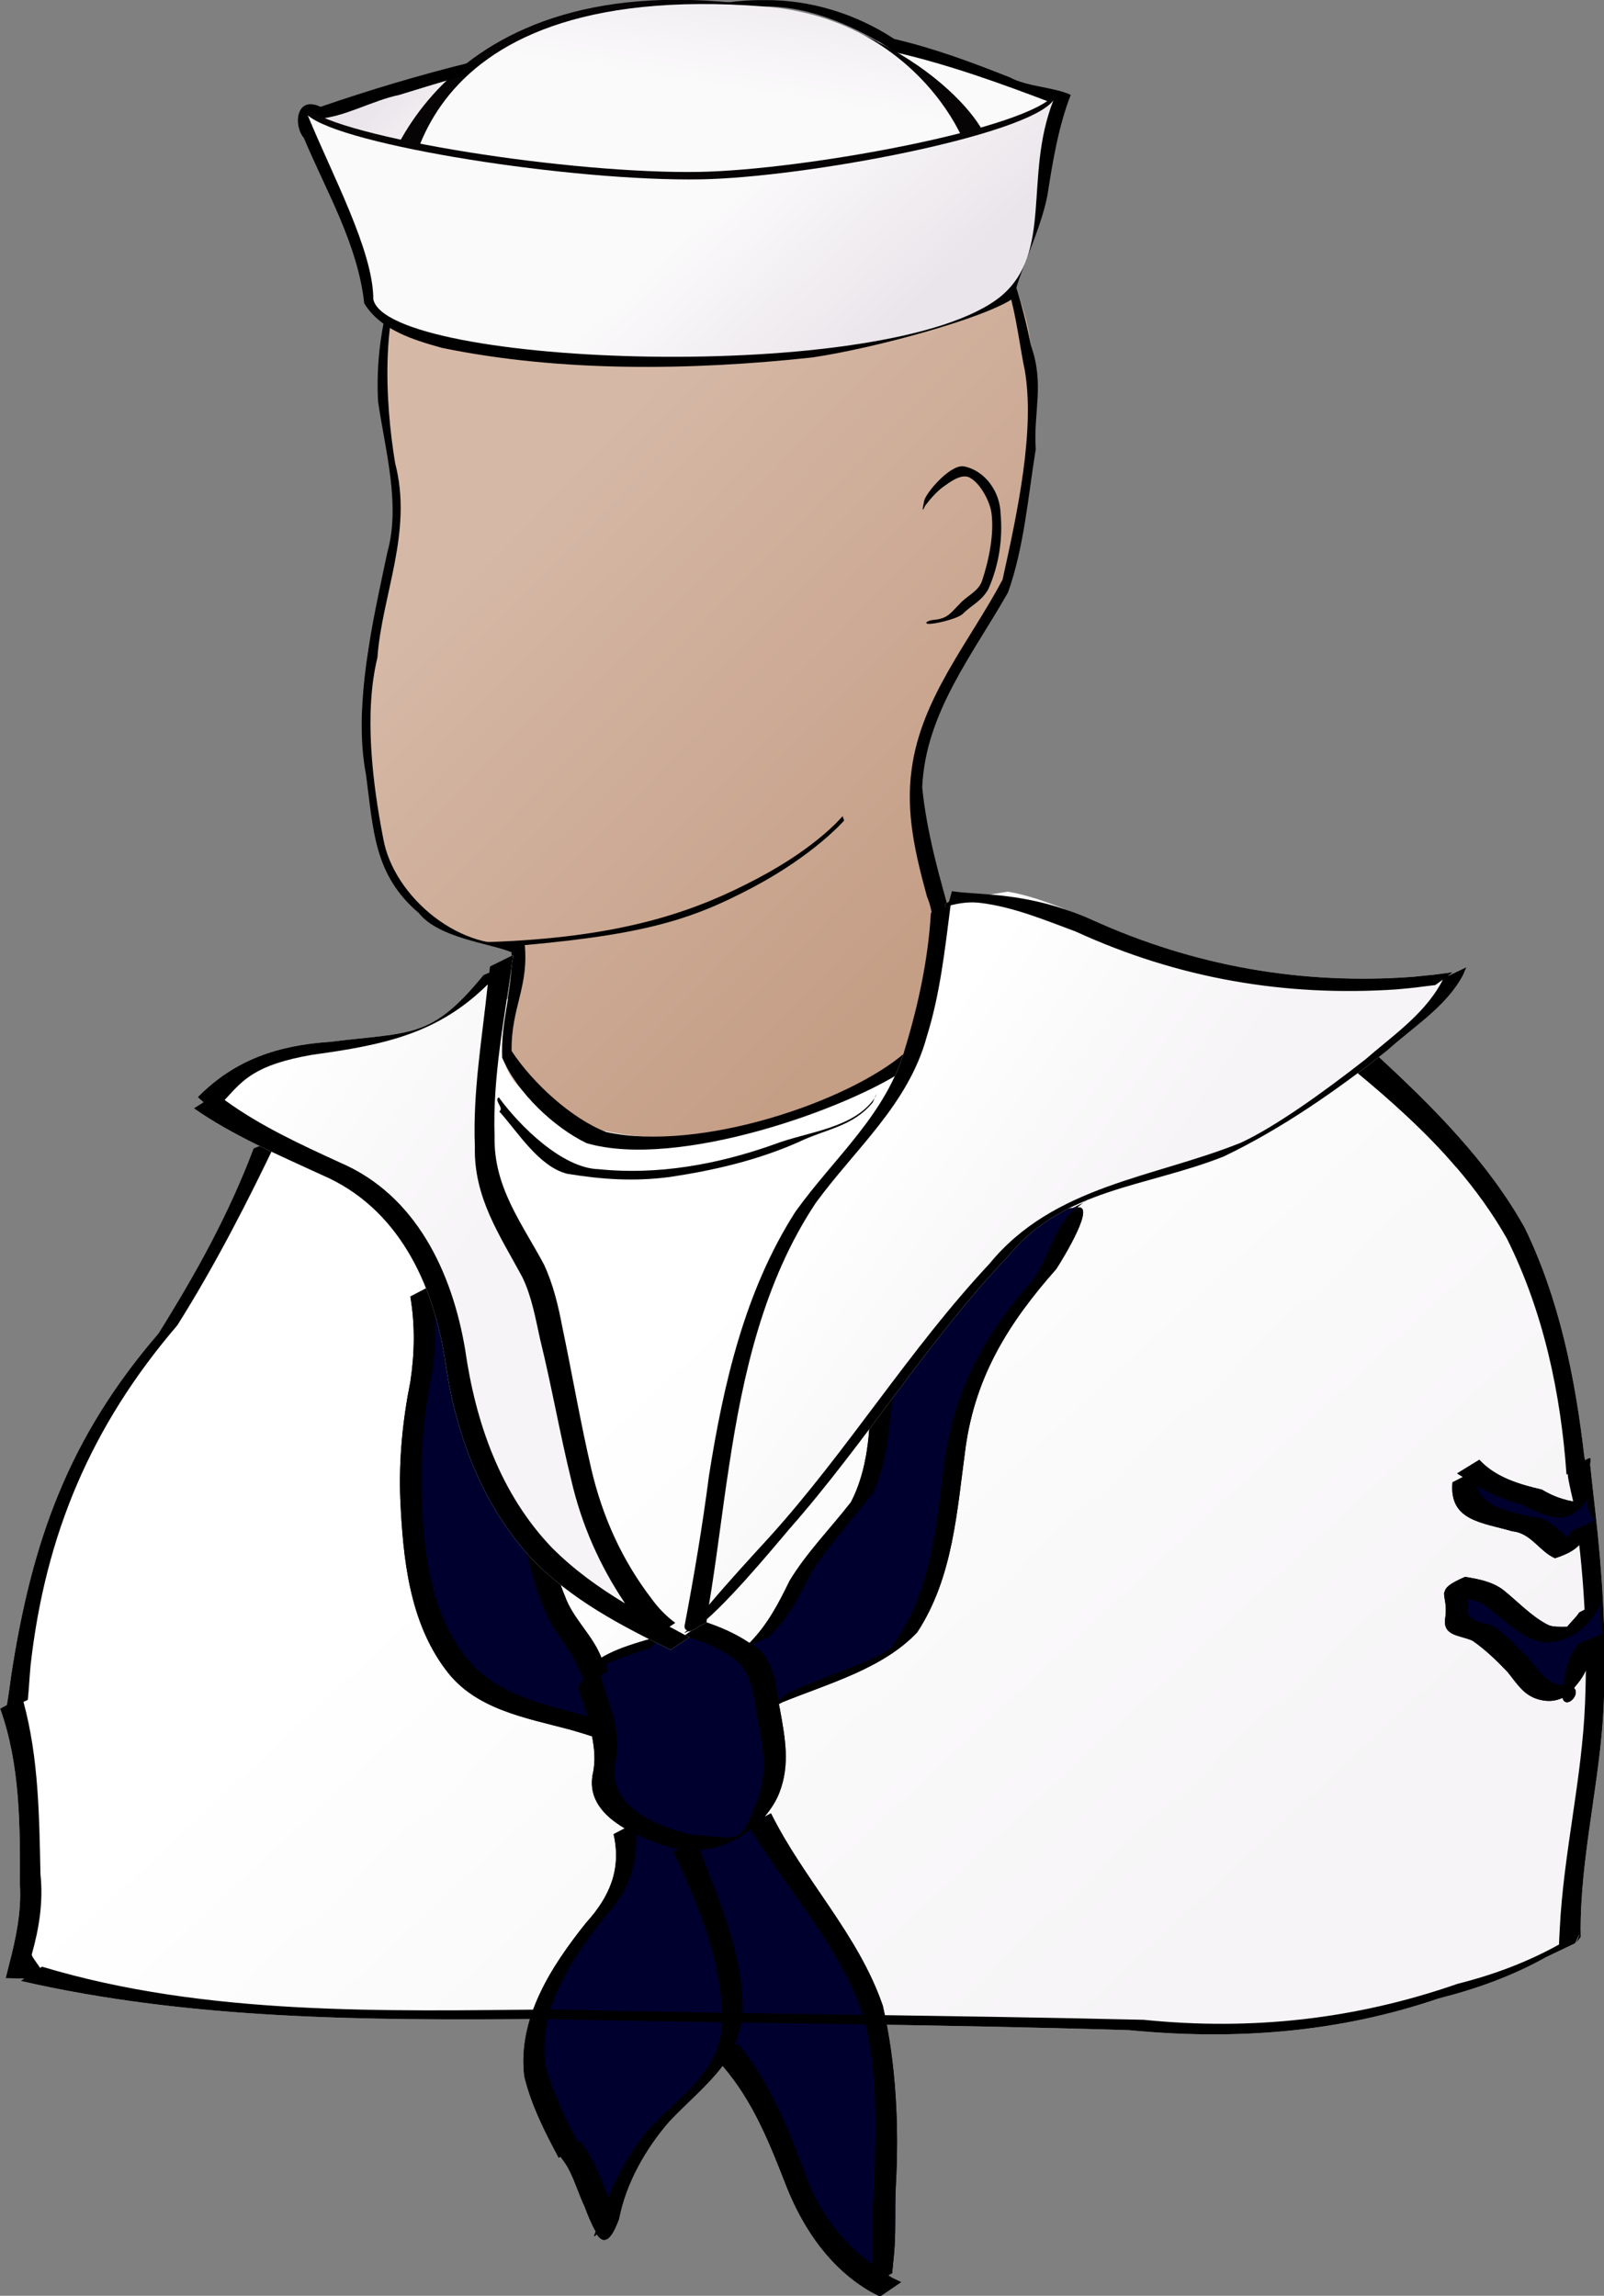
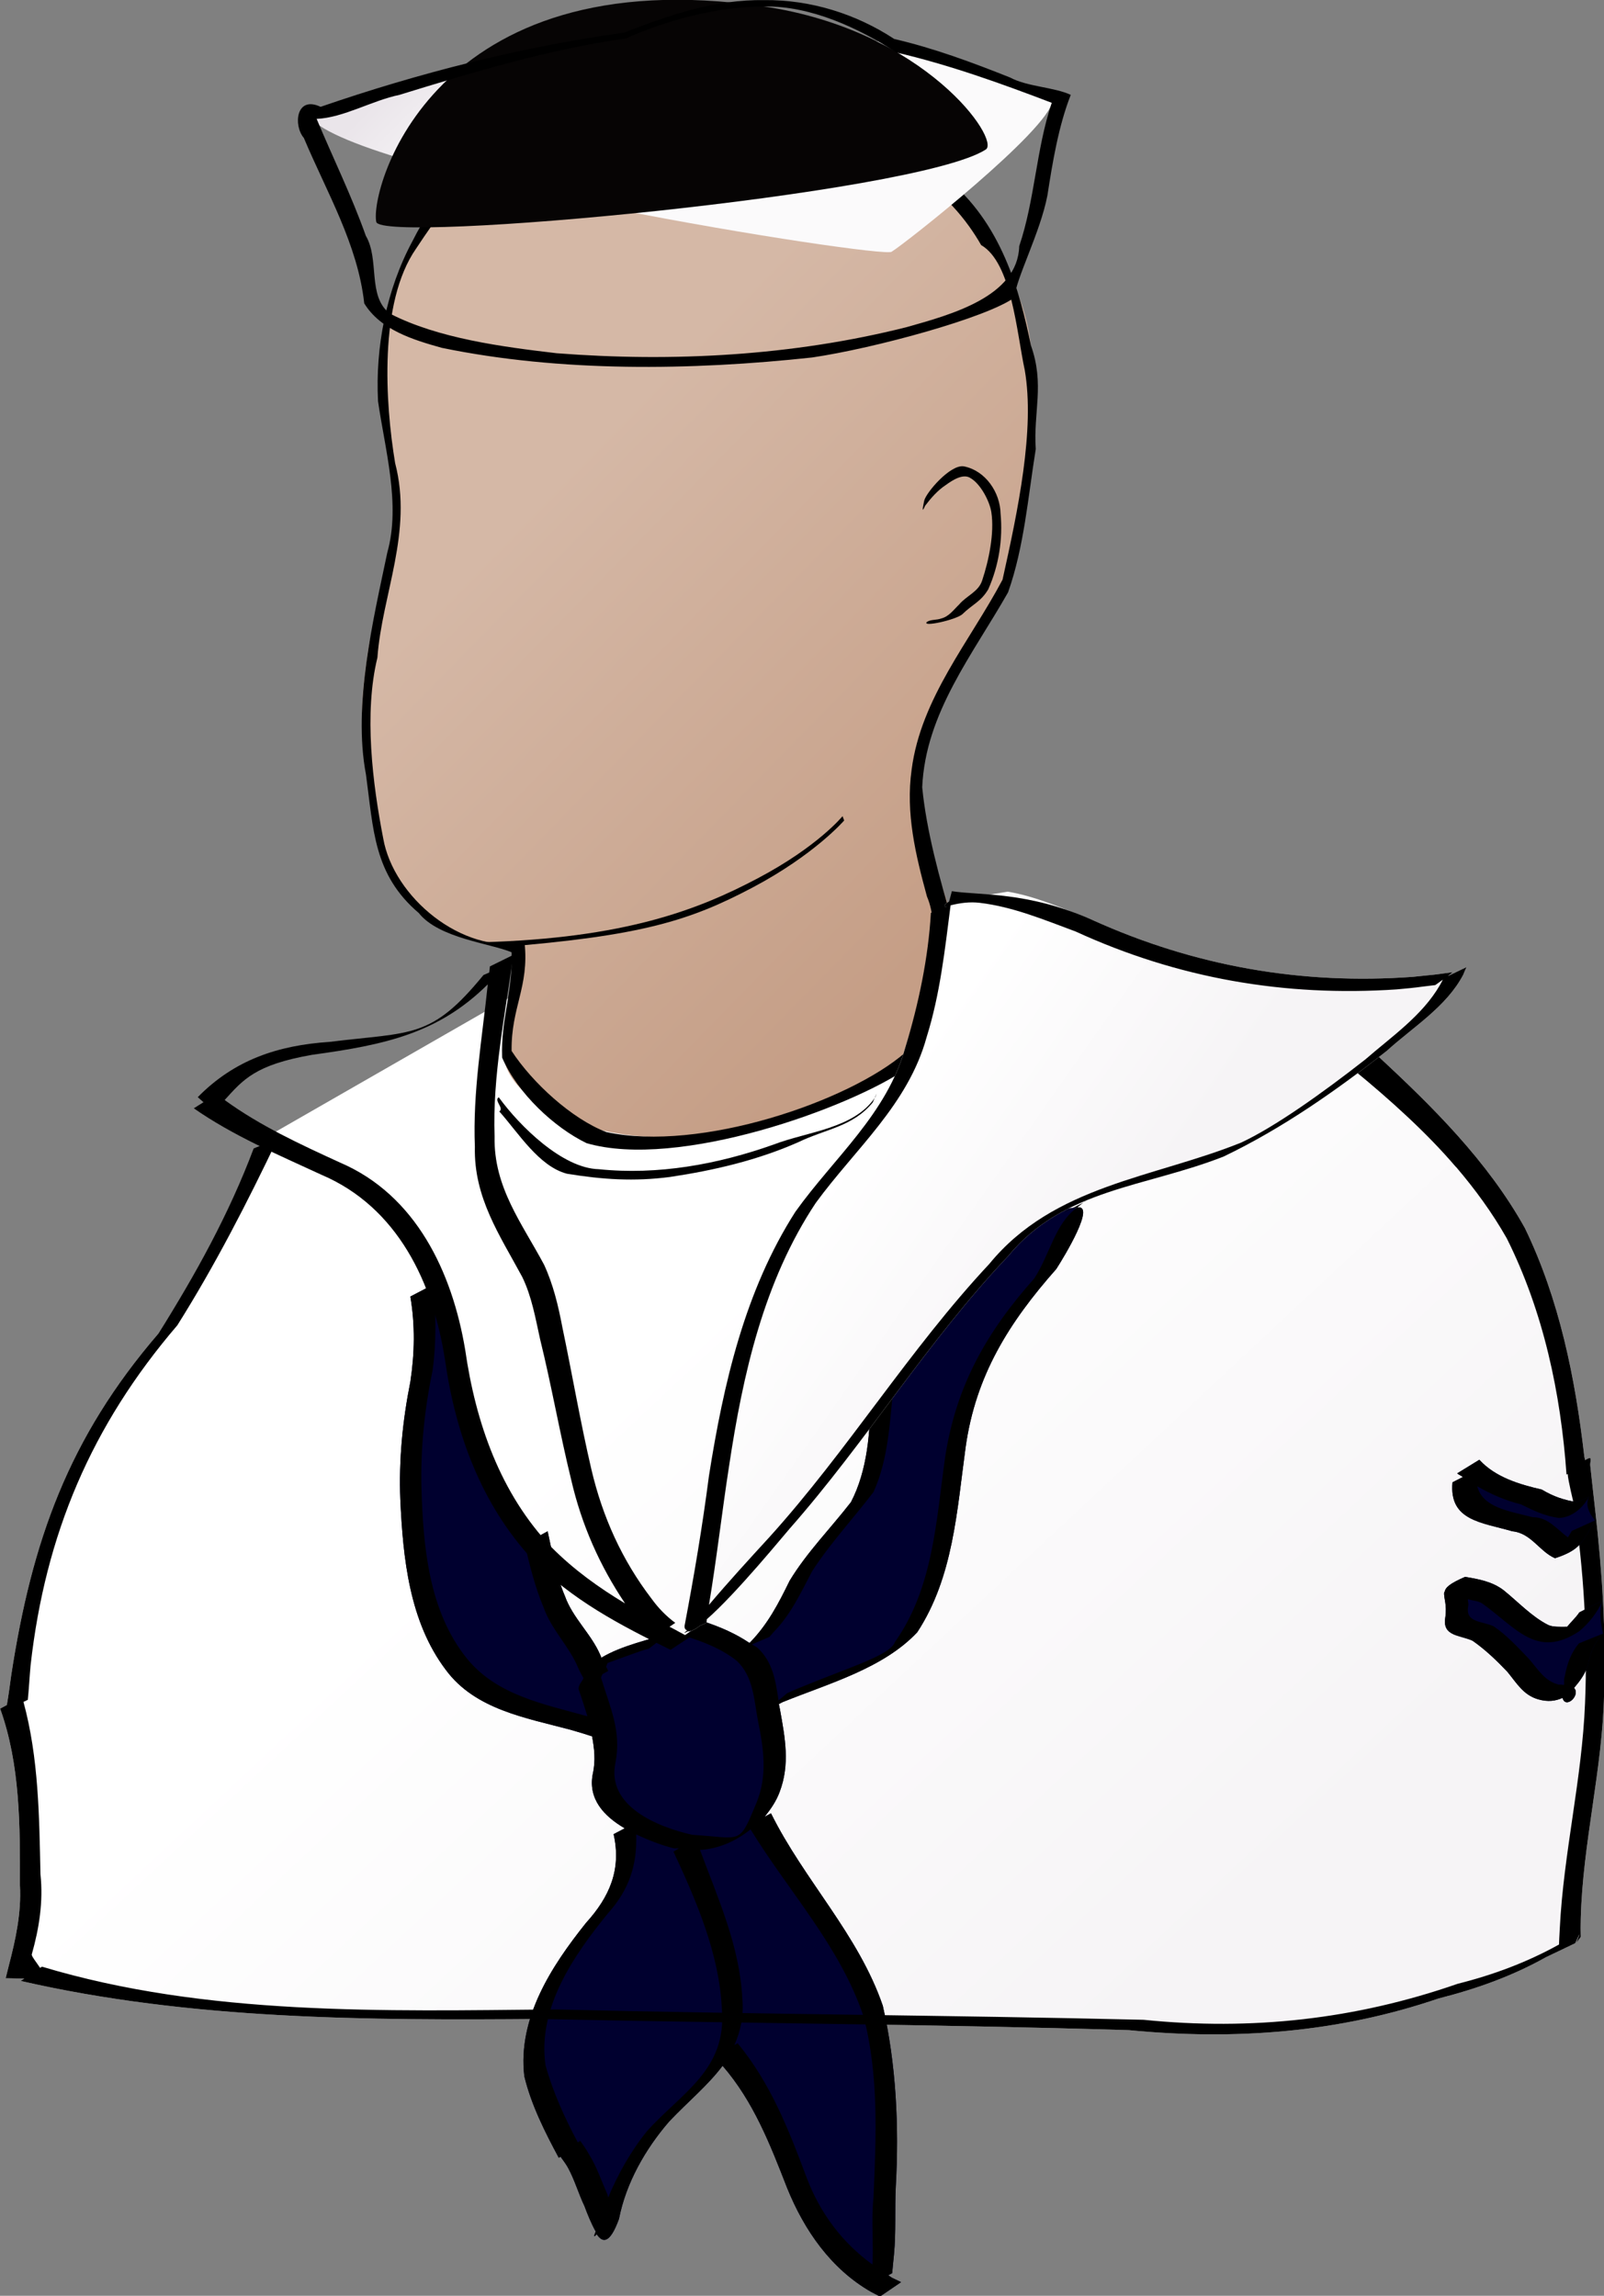
<svg xmlns="http://www.w3.org/2000/svg" xmlns:xlink="http://www.w3.org/1999/xlink" version="1.0" viewBox="0 0 132.22 189.27">
  <rect x="0" y="0" width="132.22" height="189.27" fill="#808080" stroke="none" />
  <defs>
    <linearGradient id="b">
      <stop stop-color="#f6f4f6" offset="0" />
      <stop stop-color="#fff" offset="1" />
    </linearGradient>
    <linearGradient id="a">
      <stop stop-color="#eae5ea" offset="0" />
      <stop stop-color="#fbfafb" offset="1" />
    </linearGradient>
    <linearGradient id="i" x1="144.73" x2="100.29" y1="158.46" y2="110.73" gradientTransform="matrix(.977 0 0 .979 -6.758 9.3)" gradientUnits="userSpaceOnUse" xlink:href="#b" />
    <linearGradient id="h" x1="98.397" x2="106.41" y1="32.372" y2="40.814" gradientTransform="matrix(.807 .036 -.036 .807 -.832 -8.636)" gradientUnits="userSpaceOnUse" xlink:href="#a" />
    <linearGradient id="g" x1="133.33" x2="130.13" y1="21.474" y2="35.897" gradientTransform="matrix(.807 .036 -.036 .807 -.832 -8.636)" gradientUnits="userSpaceOnUse" xlink:href="#a" />
    <linearGradient id="f" x1="140.38" x2="127.24" y1="61.478" y2="46.474" gradientTransform="matrix(.807 .036 -.036 .807 -.832 -8.636)" gradientUnits="userSpaceOnUse" xlink:href="#a" />
    <linearGradient id="e" x1="141.99" x2="103.21" y1="110.9" y2="76.282" gradientTransform="matrix(.951 0 0 .951 -235.36 -31.84)" gradientUnits="userSpaceOnUse">
      <stop stop-color="#c59e86" offset="0" />
      <stop stop-color="#d5b8a6" offset="1" />
    </linearGradient>
    <linearGradient id="d" x1="80.866" x2="62.102" y1="108.75" y2="95.583" gradientTransform="matrix(.977 0 0 .979 -6.758 9.3)" gradientUnits="userSpaceOnUse" xlink:href="#b" />
    <linearGradient id="c" x1="139.46" x2="121.69" y1="96.9" y2="84.39" gradientTransform="matrix(.977 0 0 .979 -6.758 9.3)" gradientUnits="userSpaceOnUse" xlink:href="#b" />
  </defs>
  <g transform="translate(-34.507 -6.73)">
    <g transform="matrix(1.068 0 0 1.068 -3.814 -13.27)">
      <path d="m142.14 100.16-49.989-14.154-35.727 20.504c-1.881 5.01-5.465 10.64-8.321 15.16-6.93 8.05-9.762 15.99-11.357 26.38-0.102 0.77-0.205 1.53-0.336 2.29l-0.519 0.28c1.557 4.32 1.54 9.08 1.527 13.62 0.122 2.13-0.324 4.17-0.855 6.21-0.087 0.33-0.157 0.64-0.244 0.98l1.435 0.03-0.275 0.18c13.124 3.01 26.802 3.05 40.207 2.94 15.112 0.33 30.224 0.4 45.334 0.86 8.17 0.79 16.15 0.2 23.91-2.45 2.89-0.73 5.67-1.72 8.27-3.18l2.26-1.08c0.67-1.49 0.09-0.08 0.09-0.03l0.34-0.46c-0.01-0.91-0.02-0.42 0-1.43 0.15-5.84 1.68-11.51 1.8-17.35 0.16-4.73-0.15-9.42-0.68-14.11-0.13-1.17-0.27-2.36-0.39-3.52-0.02-0.19 0.12-0.58-0.06-0.55-0.13 0.02-0.22 0.11-0.34 0.15-0.01-0.1-0.05-0.2-0.06-0.31-0.7-6.04-1.92-12.09-4.58-17.59-2.88-5.18-7.16-9.41-11.44-13.37z" fill="url(#i)" />
      <g transform="matrix(.929 .042 -.042 .929 200.87 30.897)" fill-rule="evenodd">
        <path d="m-91 20.137c0.844 4.957-0.268 16.641-1.062 19.245-0.919 3.015-7.119 10.333-6.852 17.722 0.062 1.702 3.222 9.71 4.022 11.596 0.729 1.718 0.115 0.982 0.69 3.326 1.956 7.976-20.438 18.283-32.368 13.562-4.99-1.975-6-4.346-5.63-7.11 0.01-0.364 1.01-5.097 0.7-7.116-5.17 0.844-9.7-3.401-10.92-5.663-1.41-2.623-2.19-8.872-2.53-11.034-0.4-2.517-0.13-4.847 0.08-7.227 0.19-2.14 2.2-8.829 1.57-12.865-0.34-2.131-1.1-4.871-1.47-7.238-0.63-3.993 0.7-10.155 1.8-12.941 10.37-21.959 49.24-14.562 51.97 5.743z" fill="url(#e)" />
        <path d="m-96.151 29.999c1.798 0.278 3.09 2.014 3.208 3.771 0.296 2.125 0.048 4.334-0.736 6.331-0.571 1.069-1.241 1.289-2.065 2.174-0.538 0.494-3.353 1.248-2.894 0.755 0.34-0.231 0.797-0.17 1.172-0.335 0.633-0.188 0.997-0.772 1.428-1.225 0.6-0.777 1.563-1.121 1.823-2.088 0.473-1.679 0.844-3.946 0.505-5.675-0.179-0.904-0.992-2.309-1.85-2.757-0.622-0.385-1.478 0.218-2.037 0.668-0.659 0.477-1.175 1.133-1.632 1.794-0.28 0.725-0.178 0.113-0.093-0.421 0.117-0.661 2.034-3.145 3.171-2.992z" />
        <path d="m-104.91 59.459 0.15 0.353s-2.32 2.952-7.36 5.913c-5.05 2.962-8.98 4.417-20.65 5.878l-1.5-0.341c11.72-0.871 17.66-3.454 22.55-6.325 4.89-2.87 6.81-5.478 6.81-5.478z" />
        <path d="m-125.3 0.91c-8.25 1.544-13.93 4.684-17.42 12.468-2 4.155-2.69 8.959-2.26 13.409 0.74 3.928 2.28 8.462 1.34 12.499-0.92 5.646-2.3 12.776-0.94 18.508 0.83 4.539 1 8.261 4.9 11.288 1.76 2.025 6.07 2.244 7.84 2.905 0.27 3.275-0.65 5.517-0.39 8.77 1.42 2.916 4.6 5.608 7.32 6.777 7.68 1.867 21.7-3.895 26.321-7.424 3.568-1.817 1.429-0.872 2.248-5.156-0.209-2.789 2.208-4.591 0.954-7.15-1.2-3.333-2.532-7.516-3.027-11.043-9e-3 -6.172 3.716-11.222 6.388-16.482 1.167-3.832 1.299-8.025 1.759-11.981-0.348-3.077 0.505-5.389-0.786-8.572-1.127-4.436-2.879-10.096-7.749-13.629-6.548-3.927-15.888-6.673-26.498-5.187zm4.71 0.347c16.61 0.13 22.655 6.558 25.029 10.326 2.607 1.345 3.279 7.163 4.087 10.206 1.07 4.895-0.039 11.656-1.057 17.461-2.477 5.239-6.318 10.105-6.825 16.084-0.347 3.653 0.66 7.098 1.747 10.475 1.29 2.634 0.337 6.861 0.733 9.744 0.249 3.669-0.207 1.444-1.956 3.279-4.478 4.264-16.638 9.039-24.478 7.708-2.89-0.947-6.31-3.8-8.16-6.373-0.21-3.634 1.23-5.371 0.67-9.023-5.18 1.192-11.04-3.304-12.11-8.115-1.09-4.507-2.08-10.311-1.16-14.972 0.14-5.228 2.49-10.547 0.74-16.197-1.05-4.926-1.97-13.26 0.93-17.86 3.32-5.547 5.71-8.552 10.86-10.029 3.41-1.878 7.47-2.406 10.95-2.714z" />
      </g>
      <path d="m119.02 111.94c-5.01 0.13-10.65 9.68-15.97 14.53 0.02 2.71-0.21 5.76-1.49 8.21-1.565 2.02-3.4 3.87-4.733 6.07-0.859 1.76-1.685 3.35-3.044 4.75-0.018 0.01-0.038 0.03-0.055 0.05-1.068-0.72-2.263-1.24-3.487-1.64l-1.549 1.09-1.19-0.2c-1.393 0.48-3.624 0.93-5.202 1.89-0.027-0.07-0.059-0.13-0.083-0.2-0.699-1.64-2.133-2.86-2.739-4.57-0.68-1.6-0.955-3.3-1.328-4.99l-1.771 0.97c0.386 1.68-6.859-17.8-7.028-20.03l-1.798 0.94c0.374 2.19 0.332 4.4 0 6.58-0.6 3-0.894 6.03-0.775 9.09 0.212 4.55 0.696 9.42 3.514 13.15 2.27 3.07 6.186 3.7 9.656 4.63 1.145 0.34 0.86 0.25 1.633 0.5 0.165 0.92 0.289 1.84 0.055 2.89-0.386 1.95 0.862 3.27 2.463 4.21l-0.858 0.45c0.617 2.73-0.315 4.85-2.13 6.85-2.691 3.37-5.284 7.37-4.76 11.84 0.527 2.2 1.593 4.31 2.657 6.29l0.138-0.08c0.202 0.28 0.416 0.56 0.581 0.86 0.511 0.94 0.808 2 1.273 2.97 0.196 0.54 0.522 1.35 0.858 1.94-0.037 0.13-0.184 0.42-0.083 0.36 0.112-0.07 0.067-0.08 0.166-0.14 0.453 0.67 1.012 0.75 1.715-1.19 0.545-2.78 2.039-5.4 3.874-7.52 1.449-1.53 2.99-2.79 4.122-4.3 2.388 2.76 3.663 6.05 4.981 9.43 1.323 3.27 3.387 6.25 6.477 8.02 0.22 0.12 0.46 0.24 0.69 0.36l1.63-1.11-0.69-0.33c-0.11-0.06-0.2-0.14-0.3-0.2l0.3-0.16c0.08-0.92 0.05-0.45 0.14-1.44 0.17-1.75 0.05-3.49 0.14-5.25 0.26-4.64 0.03-9.43-1-13.95-1.88-5.5-6.079-9.7-8.632-14.86l-0.498 0.27c0.469-0.57 0.899-1.2 1.162-1.91 0.82-2.14 0.417-4.21 0.028-6.38-0.022-0.14-0.063-0.27-0.084-0.41 0.114-0.05 0.215-0.13 0.333-0.17 3.509-1.42 7.741-2.59 10.351-5.38 2.78-4.25 3.06-9.39 3.73-14.28 0.78-5.54 3.34-9.62 7-13.76 0.65-1.01 3.07-5.02 1.61-4.74z" fill="#00002f" />
      <path d="m119.79 111.41-1.8 0.91c0.61-0.42 0.75-0.33 1.03-0.38 0.25-0.19 0.45-0.41 0.77-0.53zm-0.77 0.53c-1.7 1.22-2.07 3.54-3.3 5.46-3.68 4.13-6.05 8.3-6.89 13.81-0.69 4.9-0.92 10.09-3.87 14.26-0.34 1.01-3.4 1.91-7.11 3.44-0.417 0.16-0.813 0.33-1.217 0.52l-0.664 0.56c-0.214-1.49-0.446-2.98-1.605-4.05-0.134-0.12-0.302-0.18-0.443-0.28l1.356-0.58c8e-3 -0.01 0.302-0.36 0.304-0.36 1.351-1.38 2.086-3.01 2.989-4.72 1.406-2.16 3.17-4.06 4.73-6.1 1.17-2.56 1.28-5.59 1.55-8.35l-1.8 0.92c0.02 2.71-0.21 5.76-1.49 8.21-1.565 2.02-3.4 3.87-4.733 6.07-0.859 1.76-1.685 3.35-3.044 4.75-0.018 0.01-0.038 0.03-0.055 0.05-1.068-0.72-2.263-1.24-3.487-1.64l-1.549 1.09c1.437 0.44 2.88 0.99 4.067 1.94 1.283 1.22 1.314 3 1.633 4.66 0.433 2.13 0.73 4.17-0.111 6.26-1.387 3.35-1.093 2.74-4.98 2.5-2.636-0.6-6.616-2.19-5.922-5.55 0.485-2.44-0.401-4.25-1.106-6.57 0.022-0.14 0.068-0.16 0.11-0.28l0.443-0.25c-0.058-0.1-0.107-0.22-0.166-0.33 0.047-0.07 0.08-0.23 0.111-0.28 1.201-0.44 3.235-1.19 3.154-1.08l1.577-1.22c-1.393 0.48-3.624 0.93-5.202 1.89-0.027-0.07-0.059-0.13-0.083-0.2-0.699-1.64-2.133-2.86-2.739-4.57-0.68-1.6-0.955-3.3-1.328-4.99l-1.771 0.97c0.386 1.68 0.797 3.33 1.467 4.93 0.604 1.71 1.972 2.98 2.656 4.63 0.113 0.28 0.269 0.54 0.415 0.81-0.12 0.28-0.374 0.49-0.387 0.83 0.268 0.75 0.471 1.42 0.691 2.11-3.381-0.94-7.05-1.63-9.352-4.52-2.9-3.65-3.321-8.57-3.459-13.07-0.077-3.06 0.231-6.09 0.858-9.09 0.306-2.22 0.252-4.43 0.083-6.66l-1.798 0.94c0.374 2.19 0.332 4.4 0 6.58-0.6 3-0.894 6.03-0.775 9.09 0.212 4.55 0.696 9.42 3.514 13.15 2.27 3.07 6.186 3.7 9.656 4.63 1.145 0.34 0.86 0.25 1.633 0.5 0.165 0.92 0.289 1.84 0.055 2.89-0.386 1.95 0.862 3.27 2.463 4.21l-0.858 0.45c0.617 2.73-0.315 4.85-2.13 6.85-2.691 3.37-5.284 7.37-4.76 11.84 0.527 2.2 1.593 4.31 2.657 6.29l0.138-0.08c0.202 0.28 0.416 0.56 0.581 0.86 0.511 0.94 0.808 2 1.273 2.97 0.196 0.54 0.522 1.35 0.858 1.94-0.037 0.13-0.184 0.42-0.083 0.36 0.112-0.07 0.067-0.08 0.166-0.14 0.453 0.67 1.012 0.75 1.715-1.19 0.545-2.78 2.039-5.4 3.874-7.52 1.449-1.53 2.99-2.79 4.122-4.3 2.388 2.76 3.663 6.05 4.981 9.43 1.323 3.27 3.387 6.25 6.477 8.02 0.22 0.12 0.46 0.24 0.69 0.36l1.63-1.11-0.69-0.33c-0.11-0.06-0.2-0.14-0.3-0.2l0.3-0.16c0.08-0.92 0.05-0.45 0.14-1.44 0.17-1.75 0.05-3.49 0.14-5.25 0.26-4.64 0.03-9.43-1-13.95-1.88-5.5-6.079-9.7-8.632-14.86l-0.498 0.27c0.469-0.57 0.899-1.2 1.162-1.91 0.82-2.14 0.417-4.21 0.028-6.38-0.022-0.14-0.063-0.27-0.084-0.41 0.114-0.05 0.215-0.13 0.333-0.17 3.509-1.42 7.741-2.59 10.351-5.38 2.78-4.25 3.06-9.39 3.73-14.28 0.78-5.54 3.34-9.62 7-13.76 0.65-1.01 3.07-5.02 1.61-4.74zm-25.209 48c2.945 4.81 6.899 9.01 8.719 14.43 1.2 4.56 0.97 9.33 0.77 14-0.18 1.72 0.01 3.45-0.08 5.16-2.33-1.68-4.05-3.97-5.093-6.74-1.383-3.71-2.775-7.25-5.312-10.34l-0.249 0.14c0.447-1.03 0.739-2.17 0.608-3.61-0.198-4.01-1.878-7.72-3.265-11.45 1.442-0.09 2.773-0.68 3.902-1.59zm-8.827 0.39c0.98 0.46 1.978 0.84 2.85 1.06 0.147 0.04 0.295 0 0.443 0.02l-0.415 0.25c1.774 3.81 3.544 7.91 3.735 12.15 0.396 4.68-3.089 6.45-5.755 9.4-1.24 1.52-2.235 3.28-3.016 5.14-0.048-0.13-0.031-0.13-0.083-0.28-0.44-0.99-0.793-2.05-1.356-2.97-0.213-0.38-0.463-0.76-0.719-1.11l-0.194 0.11c-1.008-1.89-1.925-3.9-2.49-5.96-0.623-4.41 2.149-8.44 4.814-11.71 1.66-1.85 2.266-3.76 2.186-6.1z" />
      <path d="m142.14 100.16-1.71 1.21c2.73 2.24 5.58 4.81 7.78 7.39l0.09 0.09c1.42 1.67 2.74 3.46 3.88 5.47 2.83 5.66 4.17 11.96 4.61 18.24l0.09-0.06c0.03 0.53 0.44 2.15 0.46 2.27 0.79 5.08 1.09 10.28 0.88 15.42-0.23 5.86-1.66 11.56-1.95 17.41-0.04 0.85-0.05 0.81-0.06 1.23-2.47 1.37-5.07 2.34-7.82 3.03-7.87 2.74-15.9 3.63-24.24 2.78-15.16-0.36-30.328-0.43-45.488-0.8-13.108 0.12-26.879 0.51-39.535-3.3l-0.152 0.09c-0.284-0.43-0.678-0.91-0.641-1.04 0.573-2.03 0.894-4.06 0.671-6.18-0.096-4.46-0.134-8.98-1.313-13.31l0.336-0.16c0.089-0.88 0.133-1.78 0.214-2.66 1.135-10.11 4.686-18.5 11.326-26.25 2.913-4.63 5.403-9.49 7.755-14.42l-1.863 0.77c-1.881 5.01-4.501 9.77-7.357 14.29-6.93 8.05-9.762 15.99-11.357 26.38-0.102 0.77-0.205 1.53-0.336 2.29l-0.519 0.28c1.557 4.32 1.54 9.08 1.527 13.62 0.122 2.13-0.324 4.17-0.855 6.21-0.087 0.33-0.157 0.64-0.244 0.98l1.435 0.03-0.275 0.18c13.124 3.01 26.802 3.05 40.207 2.94 15.112 0.33 30.224 0.4 45.334 0.86 8.17 0.79 16.15 0.2 23.91-2.45 2.89-0.73 5.67-1.72 8.27-3.18l2.26-1.08c0.67-1.49 0.09-0.08 0.09-0.03l0.34-0.46c-0.01-0.91-0.02-0.42 0-1.43 0.15-5.84 1.68-11.51 1.8-17.35 0.16-4.73-0.15-9.42-0.68-14.11-0.13-1.17-0.27-2.36-0.39-3.52-0.02-0.19 0.12-0.58-0.06-0.55-0.13 0.02-0.22 0.11-0.34 0.15-0.01-0.1-0.05-0.2-0.06-0.31-0.7-6.04-1.92-12.09-4.58-17.59-2.88-5.18-7.16-9.41-11.44-13.37z" />
      <path d="m113.65 87.557-4.51 0.749c-0.39 0.226-0.5 0.484-0.17 0.389l-0.96 0.776c-0.19 3.424-1.24 6.818-2.25 10.096-1.41 5.143-5.51 8.523-8.491 12.703-3.91 6.11-5.55 13.3-6.668 20.38-0.502 3.88-1.151 7.73-1.881 11.57-0.017 0.26 0.083 0.3 0.193 0.36-0.105 0.09-0.275 0.22-0.193 0.19 0.085-0.03 0.164-0.07 0.249-0.11 0.204 0.02 0.537-0.13 0.94-0.44 0.164-0.08 0.337-0.14 0.498-0.22 5e-3 -0.01 0.024-0.15 0.028-0.28 2.27-1.97 6.072-6.64 6.392-6.99 5.953-6.76 10.663-14.51 16.873-21.05 4.28-5.2 10.57-5.29 16.63-7.68 4.52-2.17 8.66-5.07 12.59-8.156 2.01-1.827 4.61-3.407 5.9-5.88 0.01-0.045 0.22-0.526 0.25-0.582l-1.44 0.693 0.38-0.305c-1.97 0.275-0.93 0.132-3.07 0.361-8.59 0.629-16.85-0.819-24.73-4.383-2.29-0.894-4.44-1.85-6.56-2.191z" fill="url(#c)" />
      <path d="m109.35 87.52-0.21 0.786c-0.39 0.226-0.5 0.484-0.17 0.389l-1.24 0.497c-0.19 3.424-0.96 7.097-1.97 10.375-1.41 5.143-5.51 8.523-8.491 12.703-3.91 6.11-5.55 13.3-6.668 20.38-0.502 3.88-1.151 7.73-1.881 11.57-0.017 0.26 0.083 0.3 0.193 0.36-0.105 0.09-0.275 0.22-0.193 0.19 0.085-0.03 0.164-0.07 0.249-0.11 0.204 0.02 0.537-0.13 0.94-0.44 0.164-0.08 0.337-0.14 0.498-0.22 5e-3 -0.01 0.024-0.15 0.028-0.28 2.27-1.97 6.072-6.64 6.392-6.99 5.953-6.76 10.663-14.51 16.873-21.05 4.28-5.2 10.57-5.29 16.63-7.68 4.52-2.17 8.66-5.07 12.59-8.156 2.01-1.827 4.61-3.407 5.9-5.88 0.01-0.045 0.22-0.526 0.25-0.582l-1.44 0.693 0.38-0.305c-1.97 0.275-0.93 0.132-3.07 0.361-8.59 0.629-16.85-0.819-24.73-4.383-5.05-2.24-8.73-1.887-10.86-2.228zm2.14 0.897c2.57 0.302 5.01 1.324 7.42 2.219 7.9 3.622 16.13 5.043 24.76 4.465 2.09-0.194 1.07-0.11 2.99-0.333l0.58-0.416c-0.06 0.144-0.15 0.277-0.22 0.416-1.37 2.368-3.74 3.982-5.76 5.742-3.41 2.67-7.02 5.22-9.57 6.41-6.74 2.73-14.47 3.28-19.45 9.37-6.18 6.61-10.93 14.41-16.991 21.11-1.578 1.72-3.143 3.43-4.648 5.21 0.596-3.56 0.998-7.14 1.55-10.7 1.066-7.09 2.673-14.28 6.695-20.33 3.054-4.18 7.124-7.59 8.554-12.79 1.04-3.319 1.41-6.742 1.85-10.179 0.74-0.182 1.47-0.284 2.24-0.194z" />
-       <path d="m75.494 92.439-1.799 0.887c-0.013 0.158-0.041 0.314-0.055 0.472l-0.443 0.194c-4.055 4.957-5.487 4.371-11.87 5.159-4.011 0.269-7.354 1.389-10.182 4.269l0.443 0.39-0.747 0.47c3.037 2.12 6.501 3.58 9.85 5.13 5.876 2.5 8.626 8.33 9.546 14.34 0.806 5.66 2.803 11.1 6.723 15.34 3.029 3.12 6.82 5.11 10.68 6.99l1.467-0.97c-0.533-0.24-1.026-0.55-1.55-0.81l0.443-0.3c-0.714-0.53-1.304-1.14-1.826-1.86-2.281-2.98-3.788-6.32-4.648-9.99-0.848-3.63-1.476-7.33-2.242-10.98-0.312-1.65-0.703-3.29-1.411-4.82-1.701-3.19-3.899-5.98-3.818-9.88-0.169-4.73 0.82-9.358 1.439-14.031z" fill="url(#d)" />
      <path d="m75.494 92.439-1.799 0.887c-0.013 0.158-0.041 0.314-0.055 0.472l-0.443 0.194c-4.055 4.957-5.487 4.371-11.87 5.159-4.011 0.269-7.354 1.389-10.182 4.269l0.443 0.39-0.747 0.47c3.037 2.12 6.501 3.58 9.85 5.13 5.876 2.5 8.626 8.33 9.546 14.34 0.806 5.66 2.803 11.1 6.723 15.34 3.029 3.12 6.82 5.11 10.68 6.99l1.467-0.97c-0.533-0.24-1.026-0.55-1.55-0.81l0.443-0.3c-0.714-0.53-1.304-1.14-1.826-1.86-2.281-2.98-3.788-6.32-4.648-9.99-0.848-3.63-1.476-7.33-2.242-10.98-0.312-1.65-0.703-3.29-1.411-4.82-1.701-3.19-3.899-5.98-3.818-9.88-0.169-4.73 0.82-9.358 1.439-14.031zm-1.965 2.274c-0.435 4.176-1.165 8.317-0.996 12.537-0.09 3.92 1.913 6.81 3.652 10.04 0.739 1.51 1.025 3.2 1.384 4.82 0.891 3.61 1.519 7.27 2.407 10.88 0.799 3.45 2.196 6.6 4.15 9.51-2.042-1.23-3.965-2.61-5.672-4.33-3.966-4.16-5.864-9.64-6.668-15.25-1.003-5.99-3.793-11.94-9.656-14.45-3.054-1.4-6.181-2.84-8.91-4.83 1.436-1.58 2.354-2.72 6.751-3.49 5.684-0.776 9.743-1.664 13.558-5.437z" />
      <path d="m150.06 131.41-1.71 1.05c0.13 0.11 0.3 0.17 0.44 0.28l-0.8 0.41c-0.28 2.97 2.25 3.09 4.62 3.78 1.45 0.14 2.08 1.55 3.29 2.08 2.11-0.68 2.13-1.38 3.1-2.92 0 0-0.94-0.98-0.47-1.83l-0.91 0.42c-1-0.14-1.86-0.44-2.74-0.97-1.74-0.4-3.58-0.95-4.82-2.3zm-1.1 9.04c-1.18 0.51-1.51 0.81-1.58 1.16-0.02 0.01-0.02 0.02-0.03 0.03-0.06 0.42 0.24 0.94 0.08 1.97-0.23 1.44 1.13 1.32 2.11 1.77 0.99 0.69 1.85 1.52 2.68 2.39 0.74 0.9 1.24 1.8 2.38 2.13 0.76 0.22 1.36 0.13 1.88-0.11 0.24 0.9 1.42-0.21 0.89-0.77 0.43-0.5 0.84-1.04 1.08-1.78 0.18-0.92 0.48-1.76 1.16-2.41 0 0-0.43-1.66-0.03-2.55l-1.8 0.91c-0.27 0.41-0.64 0.73-0.94 1.11-0.5 0.01-1.14 0.03-1.47-0.14-1.27-0.64-2.34-1.8-3.45-2.69-0.87-0.66-1.92-0.85-2.96-1.02z" fill="#00002f" />
      <path d="m150.06 131.41-1.71 1.05c0.13 0.11 0.3 0.17 0.44 0.28l-0.8 0.41c-0.28 2.97 2.25 3.09 4.62 3.78 1.45 0.14 2.08 1.55 3.29 2.08 2.11-0.68 2.13-1.38 3.1-2.92l-1.8 0.81c-0.11 0.18-0.18 0.31-0.3 0.5-0.85-0.61-1.53-1.57-2.74-1.56-1.87-0.48-3.84-0.75-4.26-2.38 1.06 0.61 2.19 1.1 3.37 1.39 0.98 0.48 1.84 0.91 2.93 1.05 1.02-0.03 1.86-0.79 2.33-1.64l-0.91 0.42c-1-0.14-1.86-0.44-2.74-0.97-1.74-0.4-3.58-0.95-4.82-2.3zm-1.1 9.04c-1.18 0.51-1.51 0.81-1.58 1.16-0.02 0.01-0.02 0.02-0.03 0.03-0.06 0.42 0.24 0.94 0.08 1.97-0.23 1.44 1.13 1.32 2.11 1.77 0.99 0.69 1.85 1.52 2.68 2.39 0.74 0.9 1.24 1.8 2.38 2.13 0.76 0.22 1.36 0.13 1.88-0.11 0.24 0.9 1.42-0.21 0.89-0.77 0.43-0.5 0.84-1.04 1.08-1.78 0.18-0.92 0.48-1.76 1.16-2.41l-1.86 0.75c-0.61 0.72-0.91 1.57-1.08 2.49-0.13 0.42-0.03 0.44-0.08 0.73-0.13-0.01-0.21-0.05-0.39-0.03-1.1-0.27-1.59-1.16-2.32-2-0.85-0.88-1.69-1.81-2.71-2.5-0.89-0.42-2.21-0.27-1.97-1.55 0.05-0.27-0.04-0.33-0.02-0.55 0.37 0.13 0.77 0.12 1.1 0.33 2.62 1.87 4.21 4.33 7.5 2.14 0.77-0.64 1.4-1.47 1.8-2.36l-1.8 0.91c-0.27 0.41-0.64 0.73-0.94 1.11-0.5 0.01-1.14 0.03-1.47-0.14-1.27-0.64-2.34-1.8-3.45-2.69-0.87-0.66-1.92-0.85-2.96-1.02z" />
      <path d="m74.378 103.43c1.619 2.23 4.917 5.48 7.712 5.55 4.572 0.47 9.186-0.37 13.494-1.9 2.656-1.02 6.236-1.22 7.866-3.68 0.25-0.61-0.09 0.14-0.21 0.43-1.55 1.88-3.599 2.03-5.754 3.07-3.151 1.39-6.491 2.17-9.895 2.68-2.753 0.36-5.209 0.2-7.951-0.25-2.173-0.57-3.756-3.17-5.223-4.81 0.406-0.24-0.446-0.85-0.039-1.09z" />
      <g transform="matrix(1.026 -.102 .086 .983 -14.349 11.732)" fill-rule="evenodd">
        <path d="m125.78 28.099c-8.89-4.408-19.73-13.671-55.503-4.492 3.104 4.91 41.663 15.42 42.513 14.986 1.12-0.568 12.48-8.233 12.99-10.494z" fill="url(#h)" />
        <path d="m120.48 31.363c1.2-0.608-3.7-9.748-15.61-12.858-24.417-6.355-30.599 11.219-30.313 13.771 0.198 1.771 40.403 2.048 45.923-0.913z" fill="#060404" />
-         <path d="m104.94 18.013c-3.7-0.44-7.157 0.425-10.676 1.448-7.725 0.308-15.618 1.565-23.108 3.427-1.761-1.1-2.168 1.239-1.452 2.292 1.346 4.397 3.326 8.699 3.425 13.347 1.043 2.194 3.408 3.216 5.495 4.062 8.687 2.821 18.442 3.699 27.556 3.616 4.73-0.233 13.29-1.746 15.48-3.104 0.22-1.441 2.34-4.834 3.12-7.681 0.59-2.5 1.28-5.327 2.4-7.657-1.16-0.727-3.18-0.961-4.41-1.821-2.72-1.463-5.48-2.87-8.39-3.897-2.67-2.239-5.97-3.71-9.44-4.032zm0 0.504c3.41 0.293 6.89 2.41 9.49 4.589 3.91 1.385 7.62 3.226 11.28 5.127-1.47 3.501-1.89 7.428-3.36 10.906-0.43 3.913-5.5 4.801-8.94 5.438-8.68 1.352-17.678 0.918-26.258-0.68-3.963-0.906-8.762-2.07-12.185-4.382-1.579-1.532-0.389-4.276-1.28-6.237-0.794-3.212-1.942-6.321-2.906-9.483 2.027 0.117 4.231-0.996 6.335-1.228 5.721-1.214 11.426-2.381 17.26-2.644 3.298-1.139 7.084-1.767 10.564-1.406z" />
-         <path d="m119.08 33.437c1.19-0.607-1.99-12.657-14.21-14.932-27.253-5.049-28.383 12.764-28.097 15.317 0.197 1.77 36.777 2.576 42.307-0.385z" fill="url(#g)" />
-         <path d="m98.988 30.885c-9.555-0.809-26.53-5.4-28.911-8.029 1.41 4.77 4.072 11.659 3.755 15.416 0.6 5.362 36.878 11.207 45.958 4.315 4.22-3.014 3.51-9.313 6.25-15.032-2.18 2.548-19.24 3.992-27.052 3.33z" fill="#060404" />
-         <path d="m99.054 31.477c-9.555-0.81-26.53-5.401-28.911-8.03 1.41 4.771 4.006 11.068 3.689 14.825 0.6 5.362 38.018 10.749 46.818 4.634 4.22-3.014 2.46-9.132 5.2-14.852-2.17 2.549-18.99 4.084-26.796 3.423z" fill="url(#f)" />
+         <path d="m104.94 18.013c-3.7-0.44-7.157 0.425-10.676 1.448-7.725 0.308-15.618 1.565-23.108 3.427-1.761-1.1-2.168 1.239-1.452 2.292 1.346 4.397 3.326 8.699 3.425 13.347 1.043 2.194 3.408 3.216 5.495 4.062 8.687 2.821 18.442 3.699 27.556 3.616 4.73-0.233 13.29-1.746 15.48-3.104 0.22-1.441 2.34-4.834 3.12-7.681 0.59-2.5 1.28-5.327 2.4-7.657-1.16-0.727-3.18-0.961-4.41-1.821-2.72-1.463-5.48-2.87-8.39-3.897-2.67-2.239-5.97-3.71-9.44-4.032zm0 0.504c3.41 0.293 6.89 2.41 9.49 4.589 3.91 1.385 7.62 3.226 11.28 5.127-1.47 3.501-1.89 7.428-3.36 10.906-0.43 3.913-5.5 4.801-8.94 5.438-8.68 1.352-17.678 0.918-26.258-0.68-3.963-0.906-8.762-2.07-12.185-4.382-1.579-1.532-0.389-4.276-1.28-6.237-0.794-3.212-1.942-6.321-2.906-9.483 2.027 0.117 4.231-0.996 6.335-1.228 5.721-1.214 11.426-2.381 17.26-2.644 3.298-1.139 7.084-1.767 10.564-1.406" />
      </g>
    </g>
  </g>
</svg>